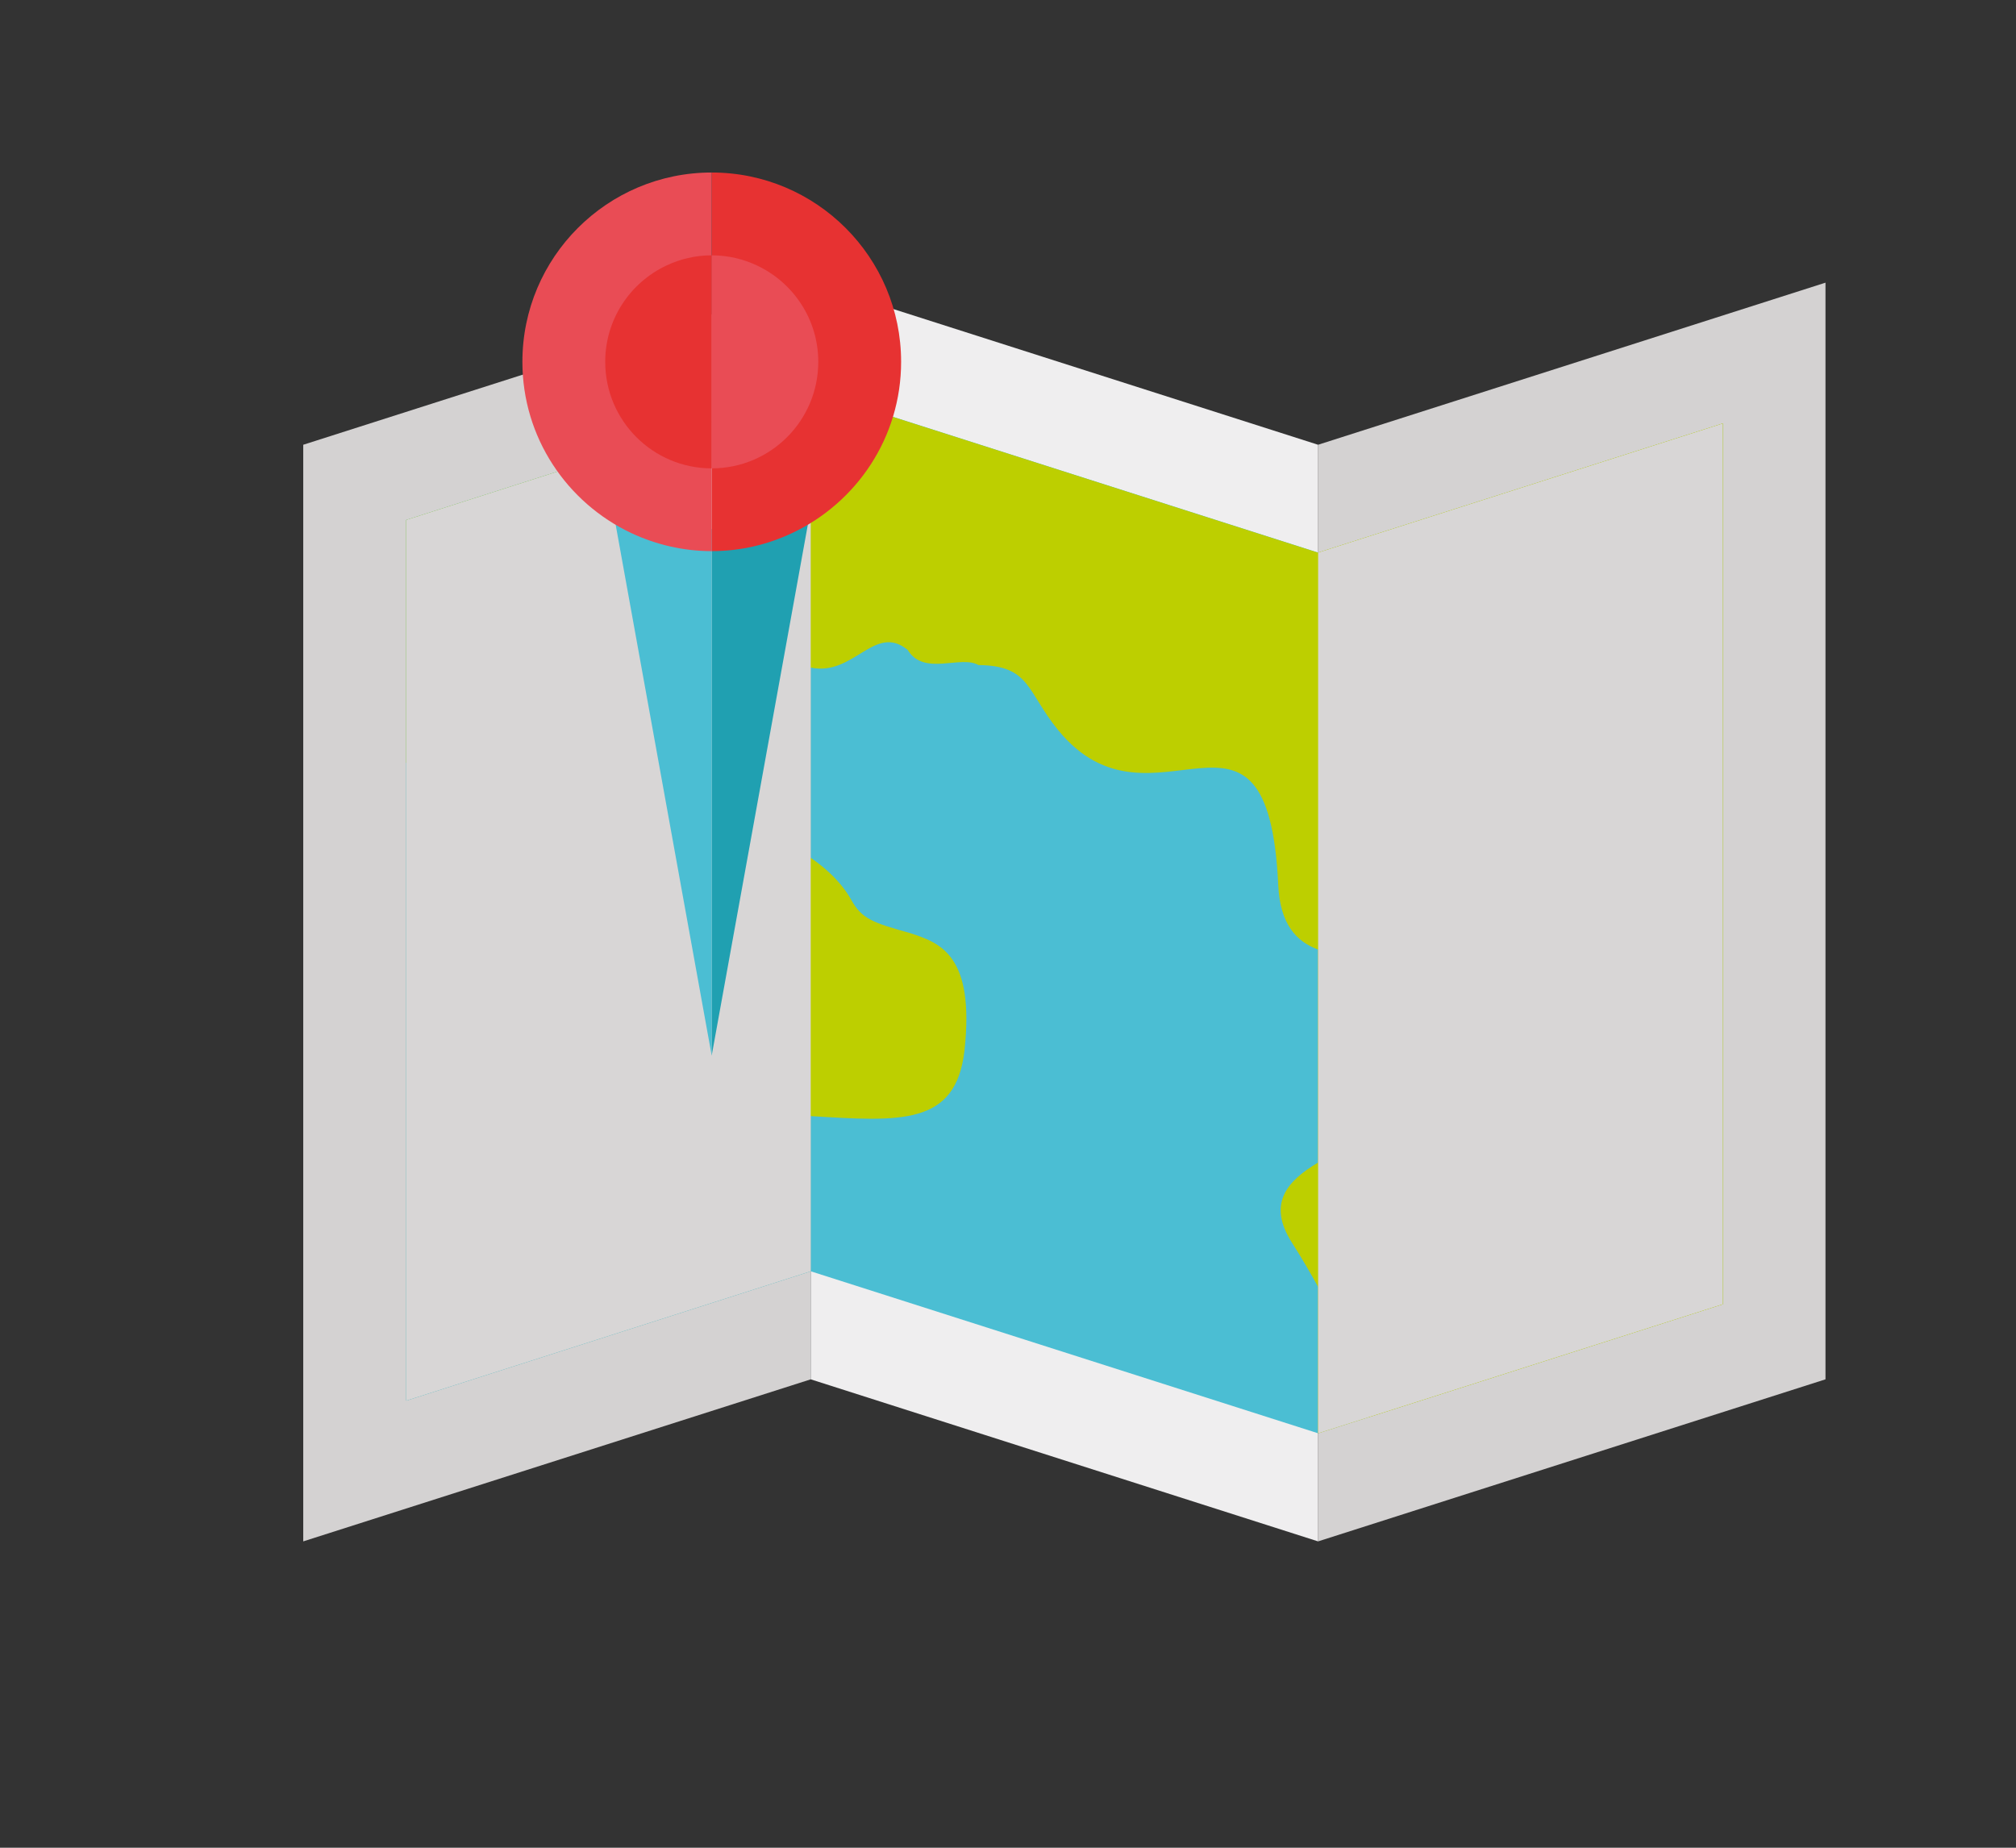
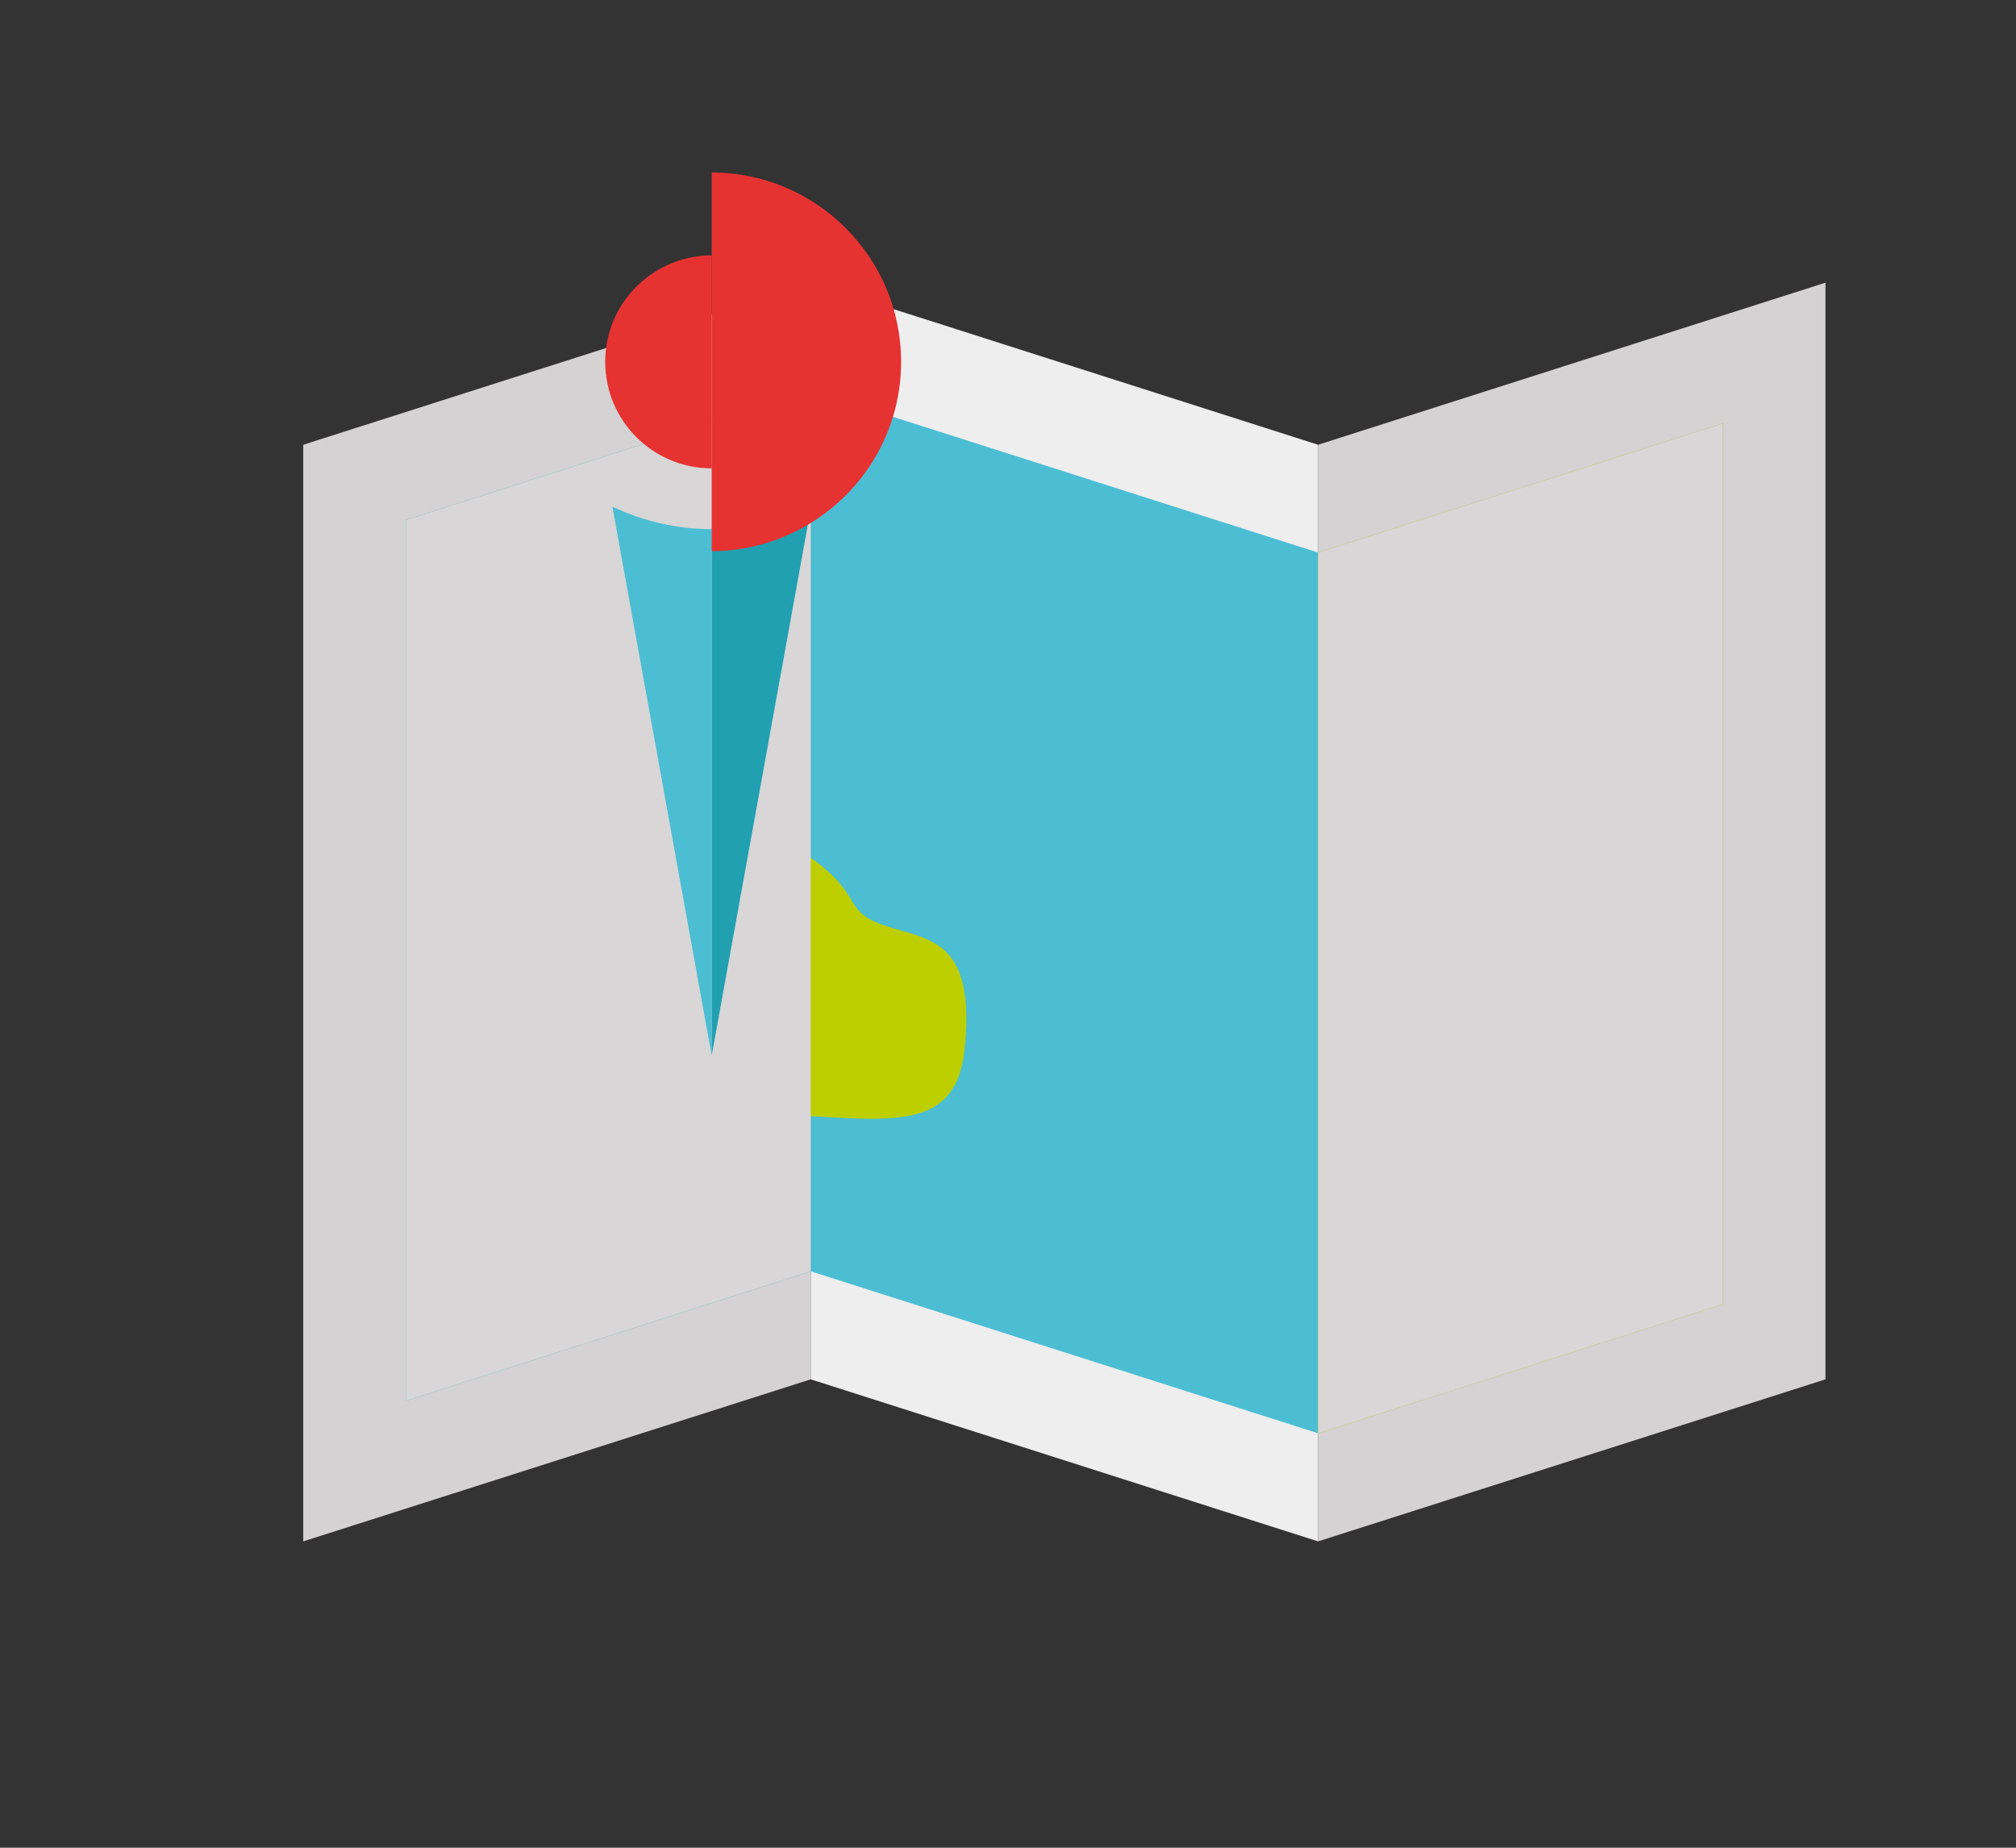
<svg xmlns="http://www.w3.org/2000/svg" version="1.1" id="Layer_1" x="0px" y="0px" width="48px" height="44px" viewBox="0 0 48 44" enable-background="new 0 0 48 44" xml:space="preserve">
  <rect x="0" y="0" width="48" height="44" fill="#333333" stroke="none" />
  <g>
    <g>
      <g>
        <polygon fill="#D4D2D2" points="7.22,10.591 7.22,36.705 19.303,32.846 19.303,6.731    " />
        <polygon fill="#D4D2D2" points="31.383,10.591 31.383,36.705 43.464,32.846 43.464,6.731    " />
        <polygon fill="#EFEEEF" points="19.303,6.731 19.303,32.846 31.383,36.705 31.383,10.591    " />
      </g>
      <g>
        <polygon fill="#4BBED3" points="31.384,13.159 31.384,34.131 19.303,30.273 19.303,9.301    " />
        <polygon fill="#7EAE96" points="19.303,9.301 19.303,30.273 9.672,33.354 9.672,12.382    " />
        <polygon fill="#77A894" points="41.017,10.085 41.017,31.058 32.578,33.751 31.384,34.131 31.384,13.159    " />
        <polygon fill="#4BBED3" points="19.303,9.301 19.303,30.273 9.672,33.354 9.672,12.382    " />
        <polygon fill="#BDCF00" points="41.017,10.085 41.017,31.058 32.578,33.751 31.384,34.131 31.384,13.159    " />
      </g>
-       <path fill="#BDCF00" d="M41.017,10.085v20.973l-8.438,2.693c-0.172-0.55-0.301-1.475-1.194-3.104    c-0.178-0.324-0.385-0.68-0.63-1.065c-0.571-0.9-0.142-1.444,0.63-1.899c1.445-0.861,4.079-1.438,3.546-3.526    c-0.435-1.69-2.358-1.084-3.546-1.544c-0.526-0.194-0.905-0.611-0.95-1.528c-0.243-5.285-2.98-0.926-5.246-3.705    c-0.747-0.919-0.656-1.531-1.892-1.543c-0.422-0.246-1.299,0.274-1.685-0.361c-0.789-0.644-1.28,0.636-2.309,0.421    c-0.183-0.041-0.386-0.128-0.617-0.287c-2.035-1.421,1.988-4.084-0.914-3.497c-2.283,0.46-1.26,2.812-5.339,2.547    c-0.674,0-1.299,3.185-2.761,3.504v-5.78l9.631-3.081l12.081,3.858L41.017,10.085z" />
      <path fill="#BDCF00" d="M20.264,21.421c-0.601-1.061-2.131-1.701-2.948-1.756h-0.239c-0.483-0.106-0.538-0.106-0.88-0.128    c-0.238,0-0.465,0.012-0.699,0.029c-1.885-0.044-1.885-0.044-3.352,0.794l-0.491,0.244l-0.53,0.741l-0.24,1.497l0.045,0.626    L11.654,24c1.064,0.938,1.064,0.938,1.208,1.447C13.115,26.358,13.238,26.533,14,27l0.412,0.259    c1.016,0.351,1.4,0.477,3.465-0.726l0.481-0.055l0.922,0.098c2.166,0.133,3.474,0.234,3.683-1.553    c0.253-2.292-0.592-2.569-1.274-2.797C20.787,21.973,20.518,21.887,20.264,21.421z" />
      <polygon fill="#D8D6D6" points="41.017,10.085 41.017,31.058 32.578,33.751 31.384,34.131 31.384,13.159   " />
    </g>
    <polygon fill="#D8D6D6" points="19.303,9.301 19.303,30.273 9.672,33.354 9.672,12.382  " />
  </g>
  <g>
-     <path fill="#20A0B1" d="M16.945,25.137l2.367-13.072c-0.719,0.34-1.52,0.535-2.367,0.535V25.137z" />
+     <path fill="#20A0B1" d="M16.945,25.137l2.367-13.072c-0.719,0.34-1.52,0.535-2.367,0.535V25.137" />
    <path fill="#4BBED3" d="M16.945,12.6c-0.847,0-1.646-0.195-2.364-0.535l2.364,13.072V12.6L16.945,12.6z" />
    <path fill="#E73232" d="M16.945,4.108v7.913v1.103c0.688,0,1.337-0.157,1.919-0.432c1.529-0.722,2.591-2.273,2.591-4.076   C21.455,6.128,19.436,4.108,16.945,4.108z" />
-     <path fill="#E94C55" d="M16.945,4.108c-2.488,0-4.507,2.02-4.507,4.508c0,1.803,1.062,3.354,2.588,4.076   c0.585,0.274,1.233,0.432,1.919,0.432l0,0v-1.103V4.108L16.945,4.108z" />
    <path fill="#E73232" d="M16.945,11.153V6.7V6.08c-0.387,0-0.751,0.088-1.08,0.244c-0.859,0.405-1.455,1.278-1.455,2.292   C14.41,10.018,15.545,11.153,16.945,11.153z" />
-     <path fill="#E94C55" d="M16.945,11.153c1.403,0,2.538-1.136,2.538-2.537c0-1.014-0.597-1.887-1.456-2.292   c-0.329-0.156-0.695-0.244-1.082-0.244l0,0V6.7V11.153L16.945,11.153z" />
  </g>
</svg>